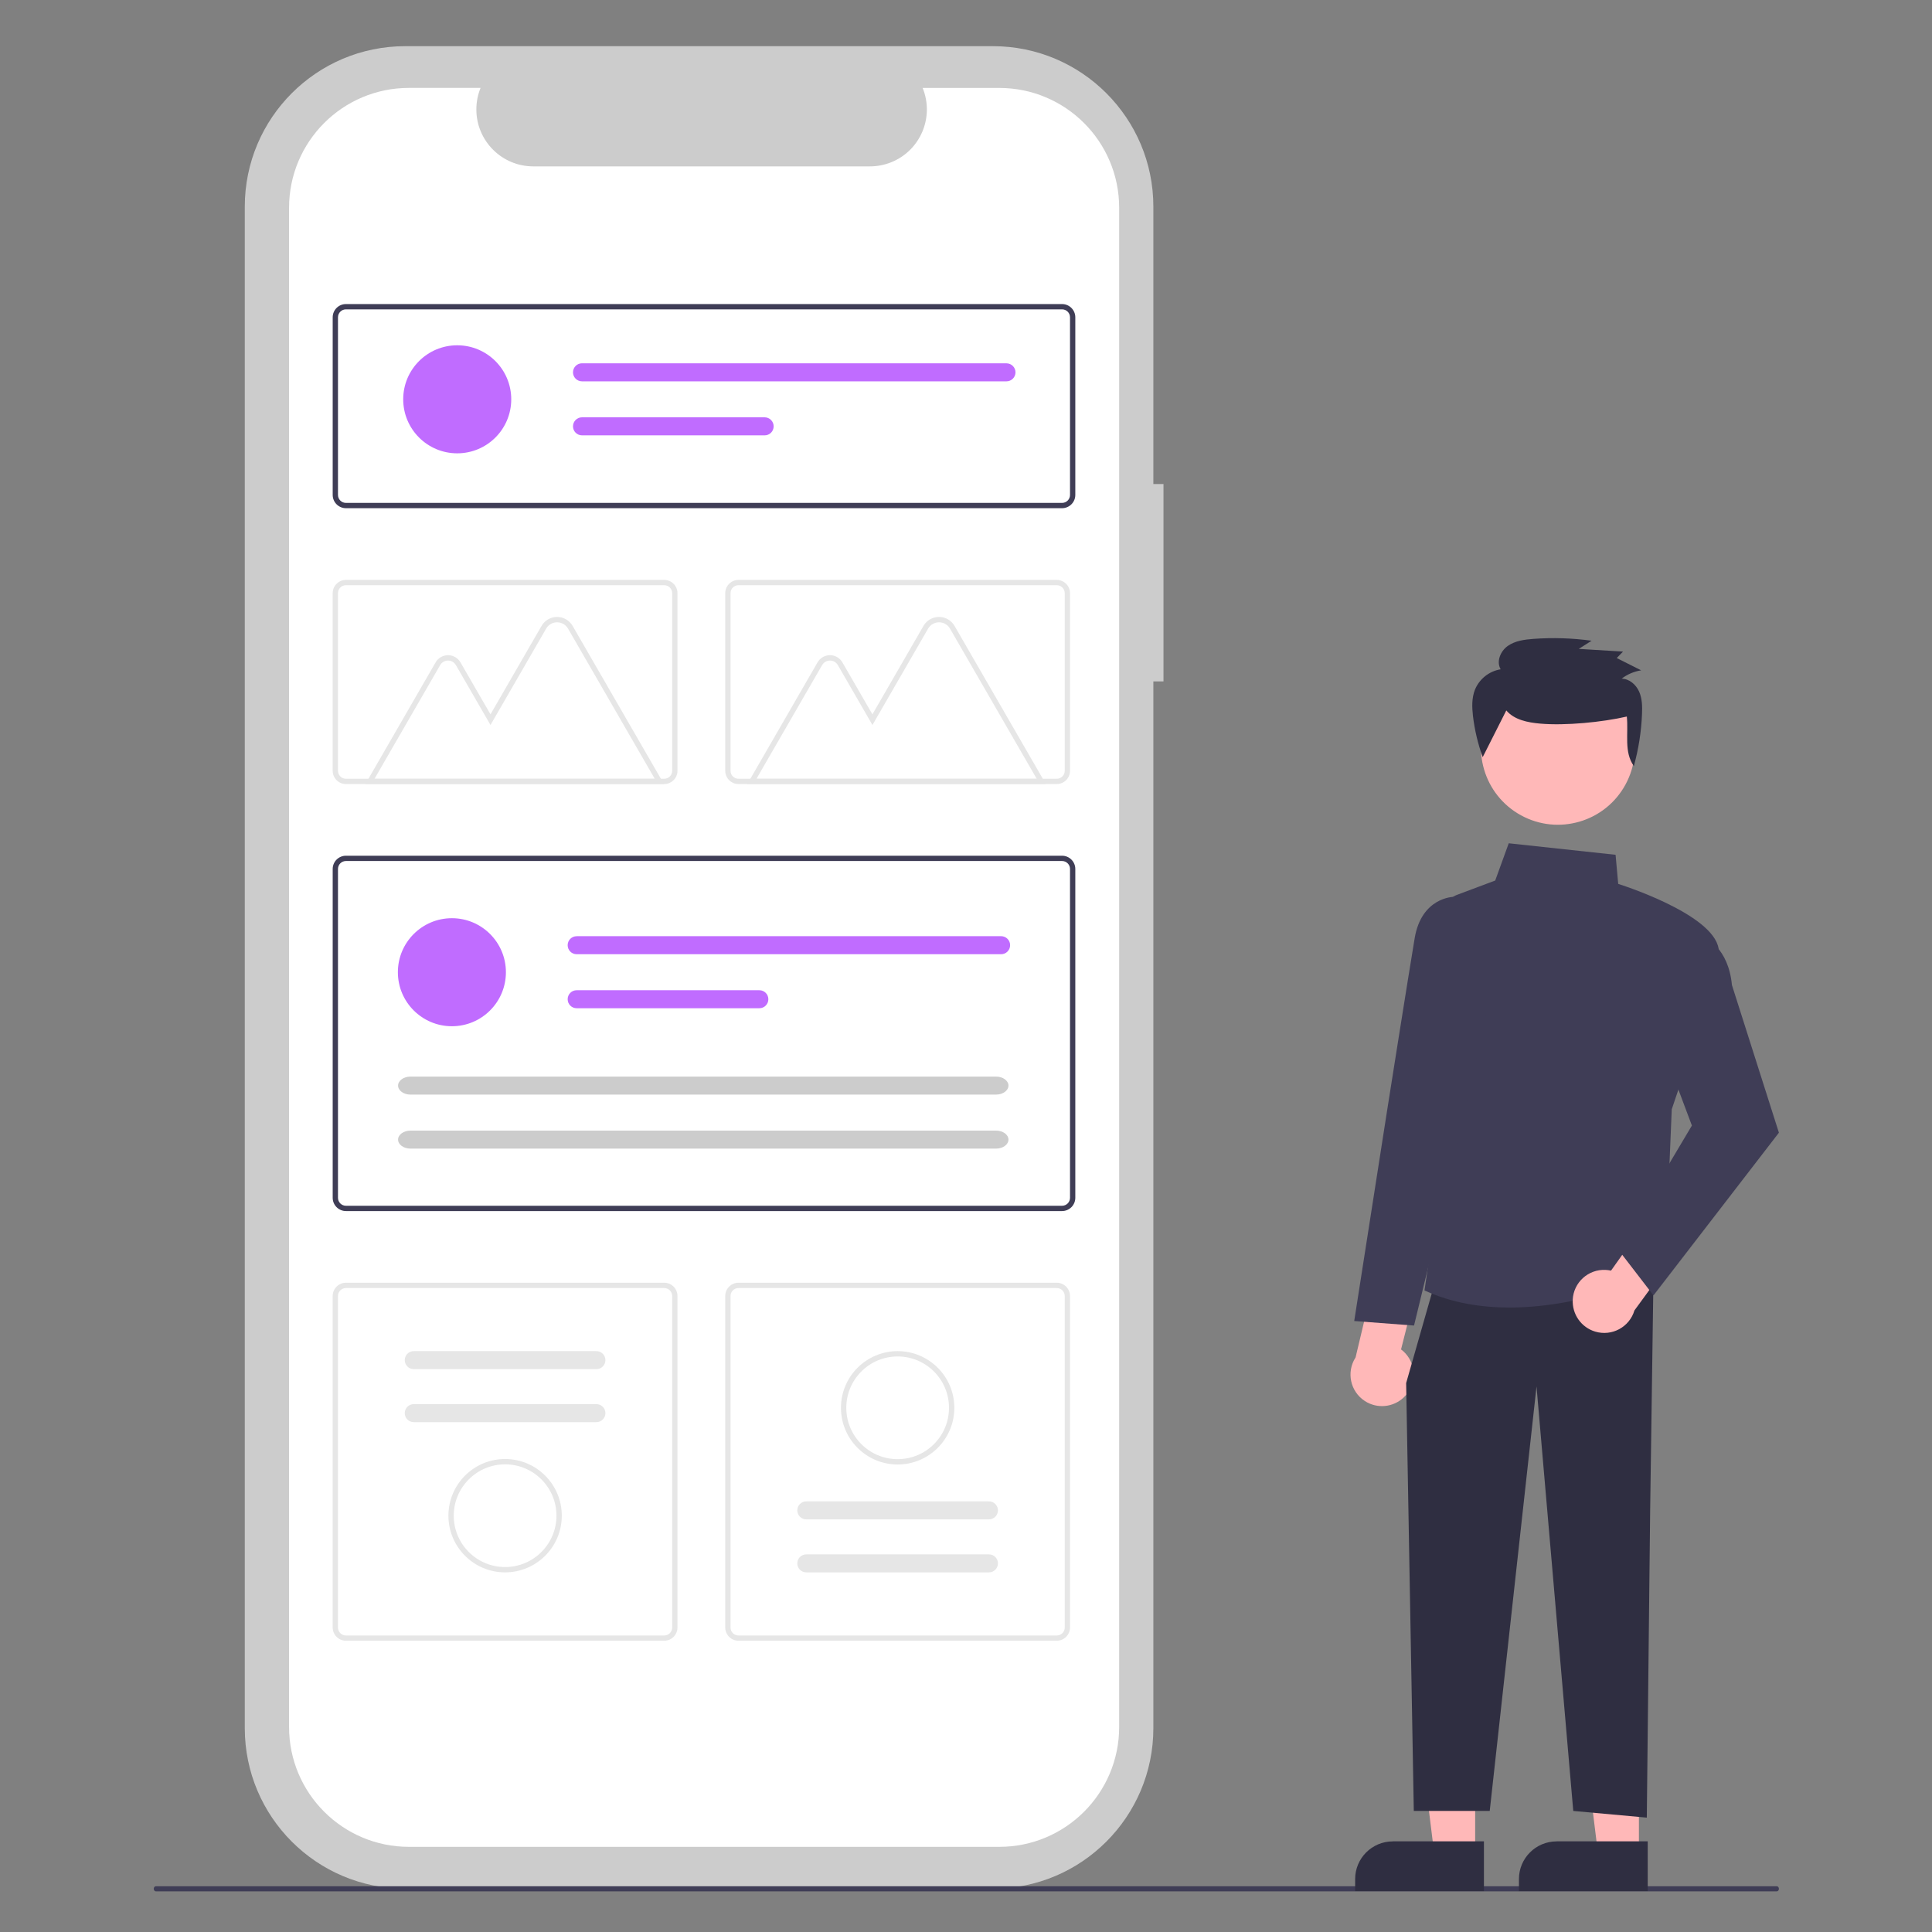
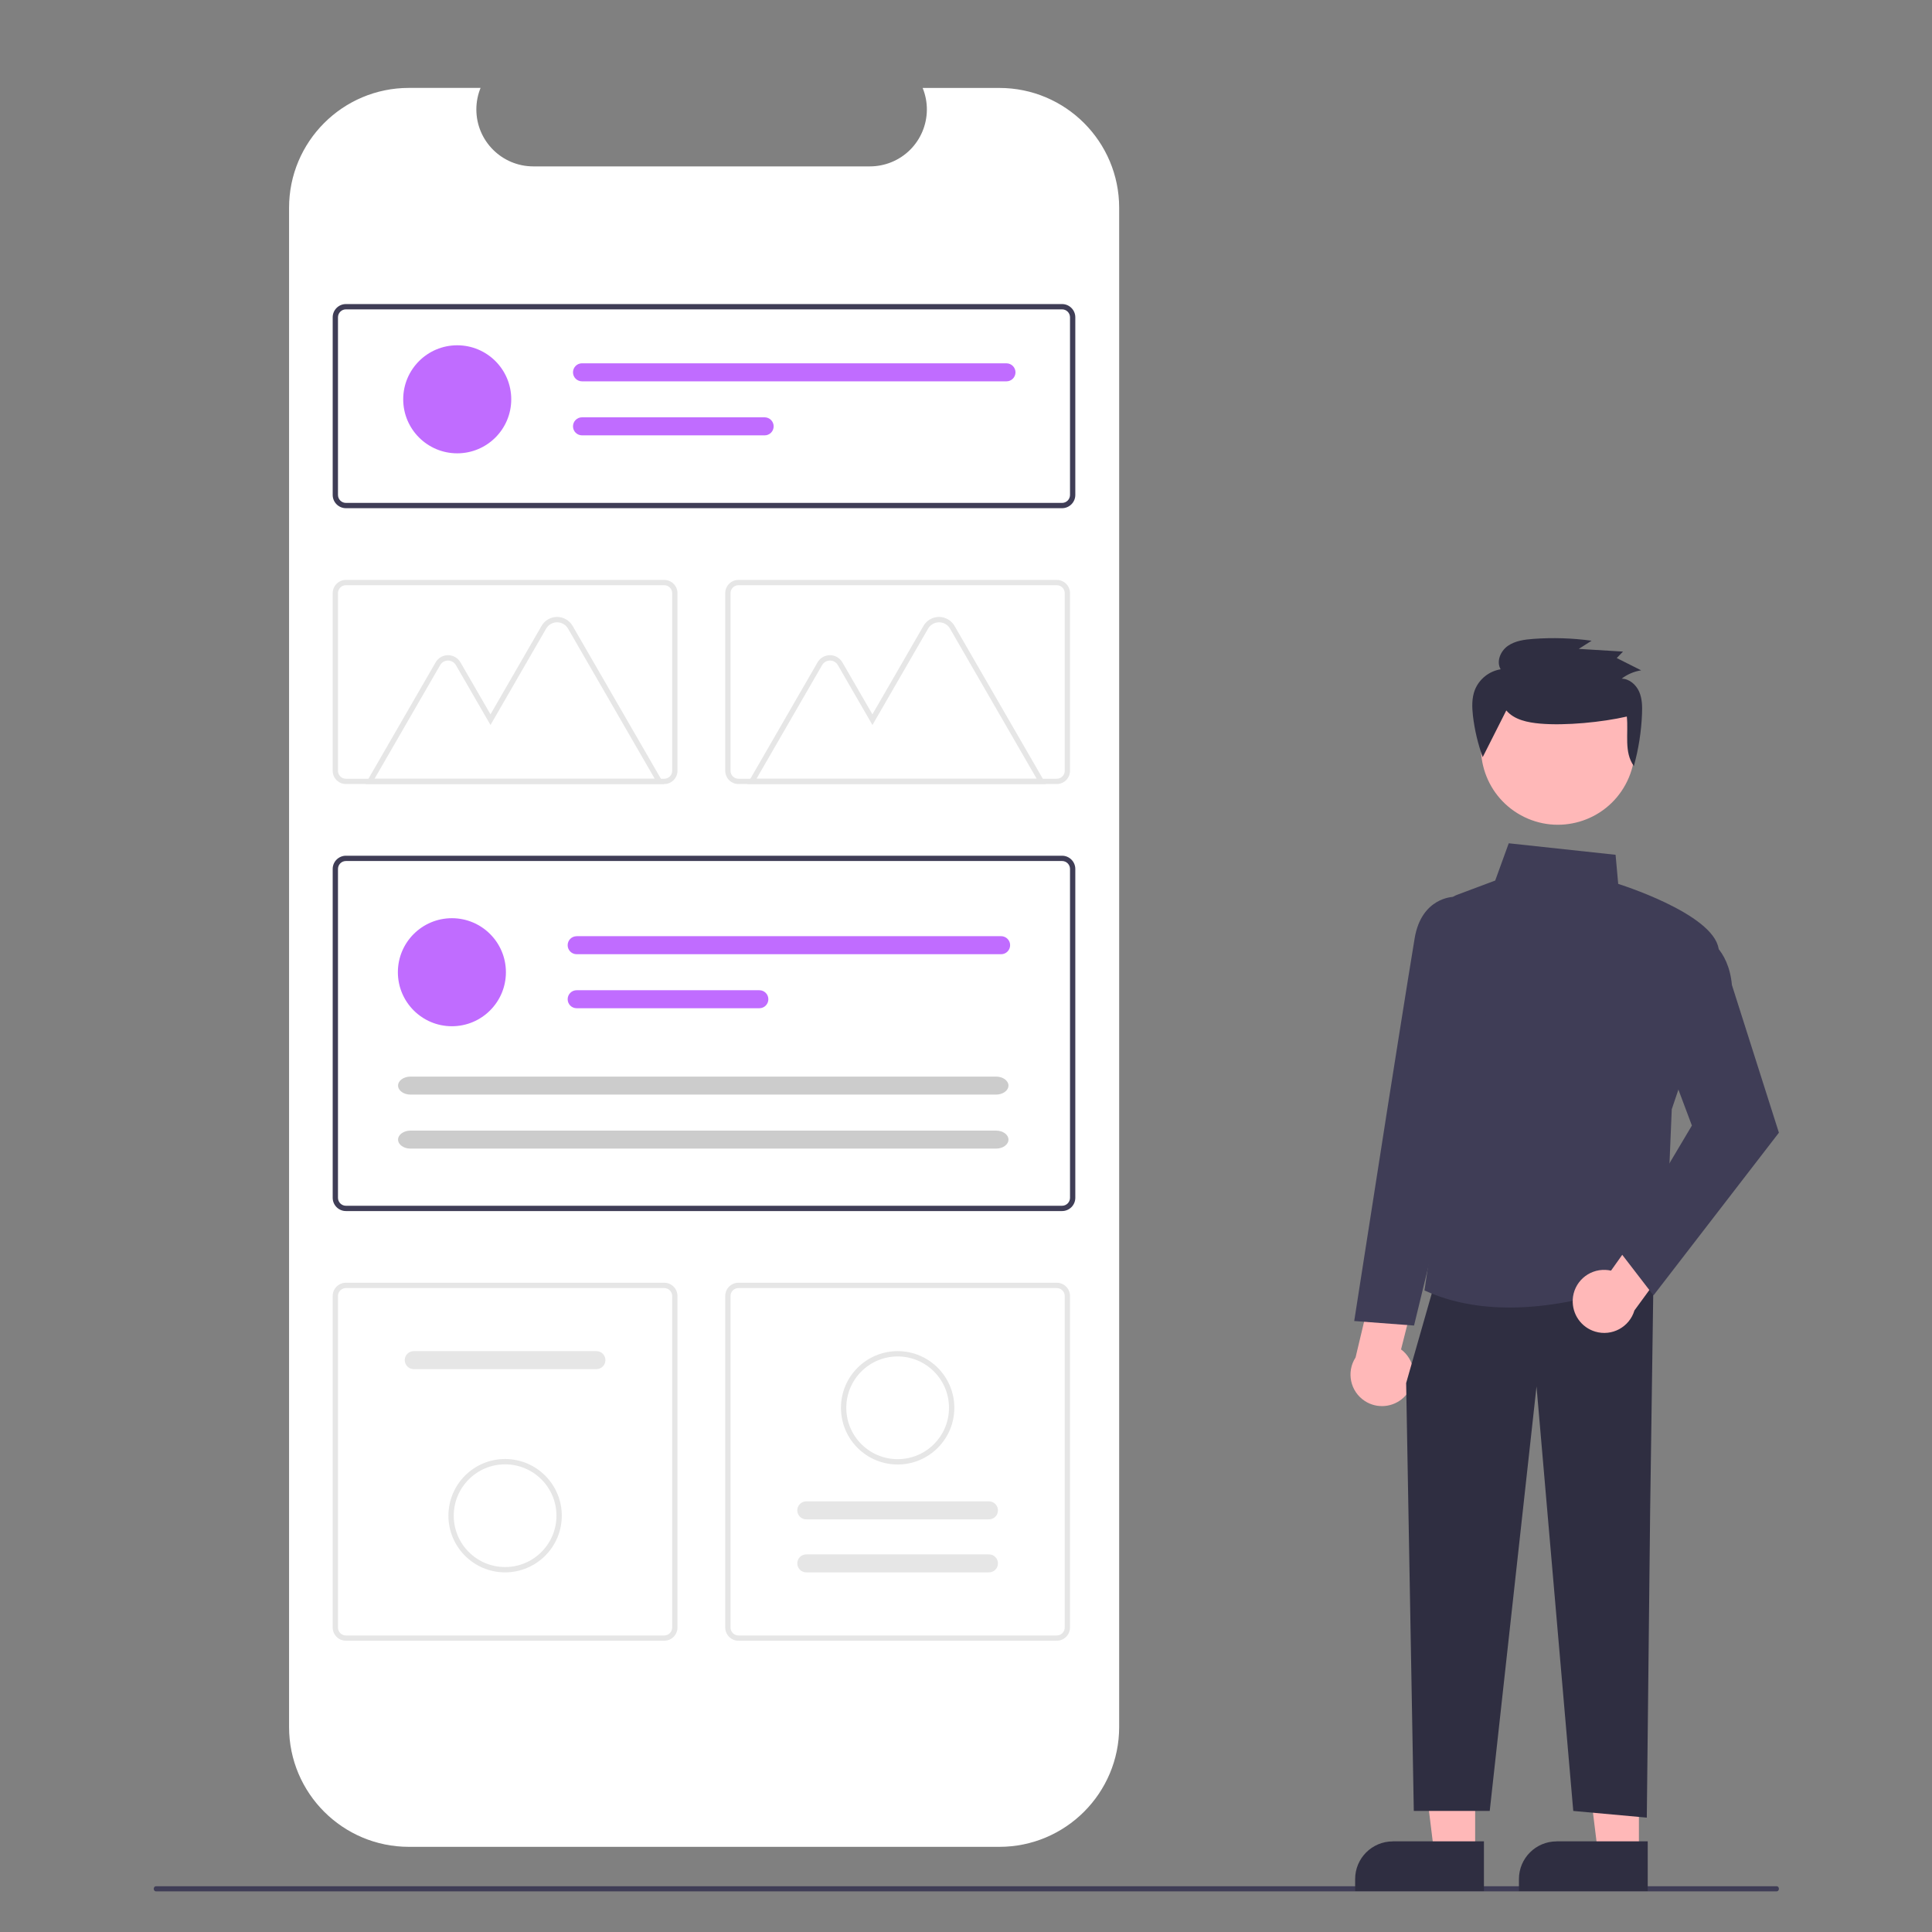
<svg xmlns="http://www.w3.org/2000/svg" id="Layer_1" data-name="Layer 1" width="500" height="500" viewBox="0 0 500 500">
  <rect x="0" y="0" width="500" height="500" fill="#808080" stroke="none" />
  <defs>
    <style>
      .cls-1 {
        fill: #ccc;
      }

      .cls-1, .cls-2, .cls-3, .cls-4, .cls-5, .cls-6, .cls-7 {
        stroke-width: 0px;
      }

      .cls-2 {
        fill: #3f3d56;
      }

      .cls-3 {
        fill: #ffb8b8;
      }

      .cls-4 {
        fill: #2f2e41;
      }

      .cls-5 {
        fill: #e6e6e6;
      }

      .cls-6 {
        fill: #c06cff;
      }

      .cls-7 {
        fill: #fff;
      }
    </style>
  </defs>
-   <path class="cls-1" d="M301.11,125.26h-2.62V53.49c0-22.94-18.6-41.54-41.54-41.54H104.89c-22.94,0-41.54,18.6-41.54,41.54h0v393.75c0,22.94,18.6,41.54,41.54,41.54h152.06c22.94,0,41.54-18.6,41.54-41.54V176.35h2.62v-51.09Z" />
  <path class="cls-7" d="M258.63,22.76h-19.85c3.07,7.54-.54,16.14-8.08,19.21-1.77.72-3.66,1.09-5.57,1.09h-87.11c-8.14,0-14.74-6.6-14.74-14.74,0-1.91.37-3.8,1.09-5.57h-18.54c-17.13,0-31.02,13.89-31.02,31.02v393.17c0,17.13,13.89,31.02,31.02,31.02h152.79c17.13,0,31.02-13.89,31.02-31.02h0V53.78c0-17.13-13.89-31.02-31.02-31.02h0Z" />
  <path class="cls-2" d="M459.83,489.48H40.34c-.3,0-.55-.29-.55-.66s.25-.66.55-.66h419.49c.3,0,.55.29.55.66s-.25.66-.55.66Z" />
  <path class="cls-2" d="M274.86,131.52H89.53c-1.89,0-3.43-1.54-3.43-3.43v-45.97c0-1.89,1.54-3.43,3.43-3.43h185.33c1.89,0,3.43,1.54,3.43,3.43v45.97c0,1.89-1.54,3.43-3.43,3.43ZM89.53,80.06c-1.14,0-2.06.92-2.06,2.06v45.97c0,1.14.92,2.06,2.06,2.06h185.33c1.14,0,2.06-.92,2.06-2.06v-45.97c0-1.14-.92-2.06-2.06-2.06H89.53Z" />
  <path class="cls-2" d="M274.86,313.42H89.53c-1.89,0-3.43-1.54-3.43-3.43v-85.1c0-1.89,1.54-3.43,3.43-3.43h185.33c1.89,0,3.43,1.54,3.43,3.43v85.1c0,1.89-1.54,3.43-3.43,3.43ZM89.53,222.83c-1.14,0-2.06.92-2.06,2.06v85.1c0,1.14.92,2.06,2.06,2.06h185.33c1.14,0,2.06-.92,2.06-2.06v-85.1c0-1.14-.92-2.06-2.06-2.06H89.53Z" />
  <path class="cls-5" d="M273.49,202.91h-82.37c-1.89,0-3.43-1.54-3.43-3.43v-45.97c0-1.89,1.54-3.43,3.43-3.43h82.37c1.89,0,3.43,1.54,3.43,3.43v45.97c0,1.89-1.54,3.43-3.43,3.43ZM191.12,151.45c-1.14,0-2.06.92-2.06,2.06v45.97c0,1.14.92,2.06,2.06,2.06h82.37c1.14,0,2.06-.92,2.06-2.06v-45.97c0-1.14-.92-2.06-2.06-2.06h-82.37Z" />
  <path class="cls-5" d="M171.9,424.62h-82.37c-1.89,0-3.43-1.54-3.43-3.43v-85.79c0-1.89,1.54-3.43,3.43-3.43h82.37c1.89,0,3.43,1.54,3.43,3.43v85.79c0,1.89-1.54,3.43-3.43,3.43ZM89.53,333.35c-1.14,0-2.06.92-2.06,2.06v85.79c0,1.14.92,2.06,2.06,2.06h82.37c1.14,0,2.06-.92,2.06-2.06v-85.79c0-1.14-.92-2.06-2.06-2.06h-82.37Z" />
  <path class="cls-5" d="M273.49,424.62h-82.37c-1.89,0-3.43-1.54-3.43-3.43v-85.79c0-1.89,1.54-3.43,3.43-3.43h82.37c1.89,0,3.43,1.54,3.43,3.43v85.79c0,1.89-1.54,3.43-3.43,3.43ZM191.12,333.35c-1.14,0-2.06.92-2.06,2.06v85.79c0,1.14.92,2.06,2.06,2.06h82.37c1.14,0,2.06-.92,2.06-2.06v-85.79c0-1.14-.92-2.06-2.06-2.06h-82.37Z" />
  <circle class="cls-6" cx="116.95" cy="251.61" r="13.98" />
  <path class="cls-6" d="M149.24,242.29c-1.29,0-2.33,1.04-2.33,2.33s1.04,2.33,2.33,2.33h109.85c1.29,0,2.33-1.05,2.33-2.34,0-1.28-1.04-2.32-2.33-2.33h-109.85Z" />
  <path class="cls-6" d="M149.24,256.27c-1.29,0-2.33,1.04-2.33,2.33,0,1.29,1.04,2.33,2.33,2.33h47.28c1.29,0,2.33-1.04,2.33-2.33s-1.04-2.33-2.33-2.33h-47.27Z" />
  <path class="cls-1" d="M106.23,278.62c-1.77,0-3.21,1.05-3.21,2.33s1.44,2.33,3.21,2.33h151.55c1.77,0,3.21-1.05,3.21-2.33s-1.44-2.33-3.21-2.33H106.23Z" />
  <path class="cls-1" d="M106.23,292.6c-1.77,0-3.21,1.05-3.21,2.33s1.44,2.33,3.21,2.33h151.55c1.77,0,3.21-1.05,3.21-2.33s-1.44-2.33-3.21-2.33H106.23Z" />
  <circle class="cls-6" cx="118.33" cy="103.34" r="13.98" />
  <path class="cls-6" d="M150.62,94.02c-1.29,0-2.33,1.05-2.33,2.34,0,1.28,1.04,2.32,2.33,2.33h109.85c1.29,0,2.33-1.04,2.34-2.32,0-1.29-1.04-2.33-2.32-2.34h-109.86Z" />
  <path class="cls-6" d="M150.62,108c-1.29,0-2.33,1.05-2.33,2.34,0,1.28,1.04,2.32,2.33,2.33h47.27c1.29,0,2.33-1.04,2.33-2.33s-1.04-2.33-2.33-2.34h-47.28Z" />
  <path class="cls-5" d="M171.83,202.92h-77.27l18.18-31.5c1.03-1.78,3.3-2.38,5.07-1.36.56.33,1.03.79,1.36,1.36l7.77,13.45,13.21-22.88c1.28-2.22,4.13-2.99,6.35-1.7.71.41,1.29,1,1.7,1.7l23.63,40.92ZM96.93,201.55h72.52l-22.44-38.86c-.9-1.57-2.91-2.1-4.47-1.2-.5.29-.91.7-1.2,1.2l-14.4,24.94-8.96-15.51c-.65-1.12-2.08-1.5-3.2-.86-.36.21-.65.5-.86.86l-17,29.44Z" />
  <path class="cls-5" d="M270.67,202.92h-77.27l18.18-31.5c1.03-1.78,3.3-2.38,5.07-1.36.56.33,1.03.79,1.36,1.36l7.77,13.45,13.21-22.88c1.28-2.22,4.13-2.99,6.35-1.7.71.41,1.29,1,1.7,1.7l23.63,40.92ZM195.78,201.55h72.52l-22.44-38.86c-.9-1.57-2.91-2.1-4.47-1.2-.5.29-.91.7-1.2,1.2l-14.4,24.94-8.96-15.51c-.65-1.12-2.08-1.5-3.2-.86-.36.21-.65.5-.86.86l-17,29.44Z" />
  <path class="cls-5" d="M171.9,202.91h-82.37c-1.89,0-3.43-1.54-3.43-3.43v-45.97c0-1.89,1.54-3.43,3.43-3.43h82.37c1.89,0,3.43,1.54,3.43,3.43v45.97c0,1.89-1.54,3.43-3.43,3.43ZM89.53,151.45c-1.14,0-2.06.92-2.06,2.06v45.97c0,1.14.92,2.06,2.06,2.06h82.37c1.14,0,2.06-.92,2.06-2.06v-45.97c0-1.14-.92-2.06-2.06-2.06h-82.37Z" />
  <path class="cls-5" d="M107.08,349.67c-1.29,0-2.33,1.04-2.33,2.33,0,1.29,1.04,2.33,2.33,2.33h47.27c1.29,0,2.33-1.04,2.33-2.33s-1.04-2.33-2.33-2.33h-47.27Z" />
-   <path class="cls-5" d="M107.08,363.39c-1.29,0-2.33,1.04-2.33,2.33,0,1.29,1.04,2.33,2.33,2.33h47.27c1.29,0,2.33-1.05,2.33-2.33,0-1.28-1.04-2.33-2.33-2.33h-47.27Z" />
  <path class="cls-5" d="M130.72,406.93c-8.1,0-14.67-6.57-14.67-14.67s6.57-14.67,14.67-14.67c8.1,0,14.67,6.57,14.67,14.67h0c0,8.1-6.57,14.66-14.67,14.67ZM130.72,378.97c-7.34,0-13.29,5.95-13.29,13.29s5.95,13.29,13.29,13.29,13.29-5.95,13.29-13.29h0c0-7.34-5.96-13.29-13.29-13.29h0Z" />
  <path class="cls-5" d="M255.94,406.93c1.29,0,2.33-1.04,2.33-2.33,0-1.29-1.04-2.33-2.33-2.33h-47.27c-1.29,0-2.33,1.04-2.33,2.33s1.04,2.33,2.33,2.33h47.27Z" />
  <path class="cls-5" d="M255.94,393.21c1.29,0,2.33-1.04,2.33-2.33,0-1.29-1.04-2.33-2.33-2.33h-47.27c-1.29,0-2.33,1.04-2.33,2.33s1.04,2.33,2.33,2.33h47.27Z" />
  <path class="cls-5" d="M232.31,349.67c8.1,0,14.67,6.57,14.67,14.67,0,8.1-6.57,14.67-14.67,14.67-8.1,0-14.67-6.57-14.67-14.67h0c0-8.1,6.57-14.66,14.67-14.67ZM232.31,377.63c7.34,0,13.29-5.95,13.29-13.29s-5.95-13.29-13.29-13.29-13.29,5.95-13.29,13.29h0c0,7.34,5.96,13.29,13.29,13.29h0Z" />
  <polygon class="cls-3" points="381.77 479.57 371.16 479.57 366.12 438.66 381.77 438.66 381.77 479.57" />
  <path class="cls-4" d="M360.46,476.54h23.58v12.88h-33.33v-3.12c0-5.39,4.37-9.75,9.75-9.75Z" />
  <polygon class="cls-3" points="424.15 479.57 413.55 479.57 408.5 438.66 424.15 438.66 424.15 479.57" />
  <path class="cls-4" d="M402.85,476.54h23.58v12.88h-33.33v-3.12c0-5.39,4.37-9.75,9.75-9.75Z" />
  <path class="cls-3" d="M363.29,361.65c3.27-3.06,3.43-8.2.37-11.47-.33-.35-.68-.67-1.07-.95l4.54-17.97-10.25-5.42-6.06,25.47c-2.45,3.78-1.37,8.83,2.41,11.28,3.16,2.05,7.32,1.66,10.05-.93h0Z" />
  <polygon class="cls-4" points="427.92 330.26 427.06 390.81 426.19 470.4 407.16 468.67 397.65 358.81 385.54 468.67 365.89 468.67 363.91 357.94 370.83 333.72 427.92 330.26" />
  <path class="cls-2" d="M368.94,334.09l-.28-.13,10.85-74.18-5.51-22.42c-.59-2.41.71-4.89,3.04-5.76l9.92-3.72,3.5-9.64,27.65,2.98.68,7.53c3,.96,27.67,9.18,25.97,18.54-1.68,9.24-11.6,38.32-12.11,39.79l-1.74,41.7-.21.11c-.26.13-19.32,9.5-40.02,9.5-7.29,0-14.79-1.16-21.74-4.3Z" />
  <path class="cls-2" d="M350.47,341.88l8.72-55.8c.05-.33,5.21-32.99,6.92-43.25,1.77-10.6,9.97-10.72,10.05-10.72h4.51l5.28,23.76-10.4,47.67-9.6,39.51-15.49-1.17Z" />
  <path class="cls-3" d="M407.02,336.37c.21-4.47,4.01-7.93,8.49-7.72.48.02.95.09,1.42.19l10.73-15.12,10.78,4.28-15.45,21.14c-1.29,4.32-5.83,6.77-10.15,5.48-3.61-1.08-6.01-4.49-5.81-8.25h0Z" />
  <path class="cls-2" d="M418.79,323.37l19.07-32.08-7.77-20.72,10.58-28.22.39.17c.26.11,6.27,2.79,7.16,12.4l12.16,38.22-32.46,42.11-9.14-11.88Z" />
  <circle class="cls-3" cx="403.2" cy="193.56" r="19.91" transform="translate(39.96 454.5) rotate(-61.34)" />
  <path class="cls-4" d="M389.83,183.86c2.06,2.44,5.55,3.13,8.77,3.41,6.53.57,16.04-.36,22.42-1.83.46,4.42-.79,9.18,1.82,12.81,1.22-4.4,1.93-8.92,2.11-13.49.08-1.96.05-3.98-.75-5.78s-2.53-3.32-4.53-3.34c1.48-1.13,3.22-1.87,5.06-2.16l-6.32-3.18,1.62-1.67-11.45-.7,3.32-2.11c-4.99-.69-10.04-.84-15.06-.48-2.33.17-4.77.5-6.66,1.85s-2.98,4.04-1.81,6.02c-2.99.49-5.51,2.49-6.66,5.29-.84,2.14-.77,4.51-.51,6.78.43,3.64,1.28,7.22,2.52,10.67" />
</svg>